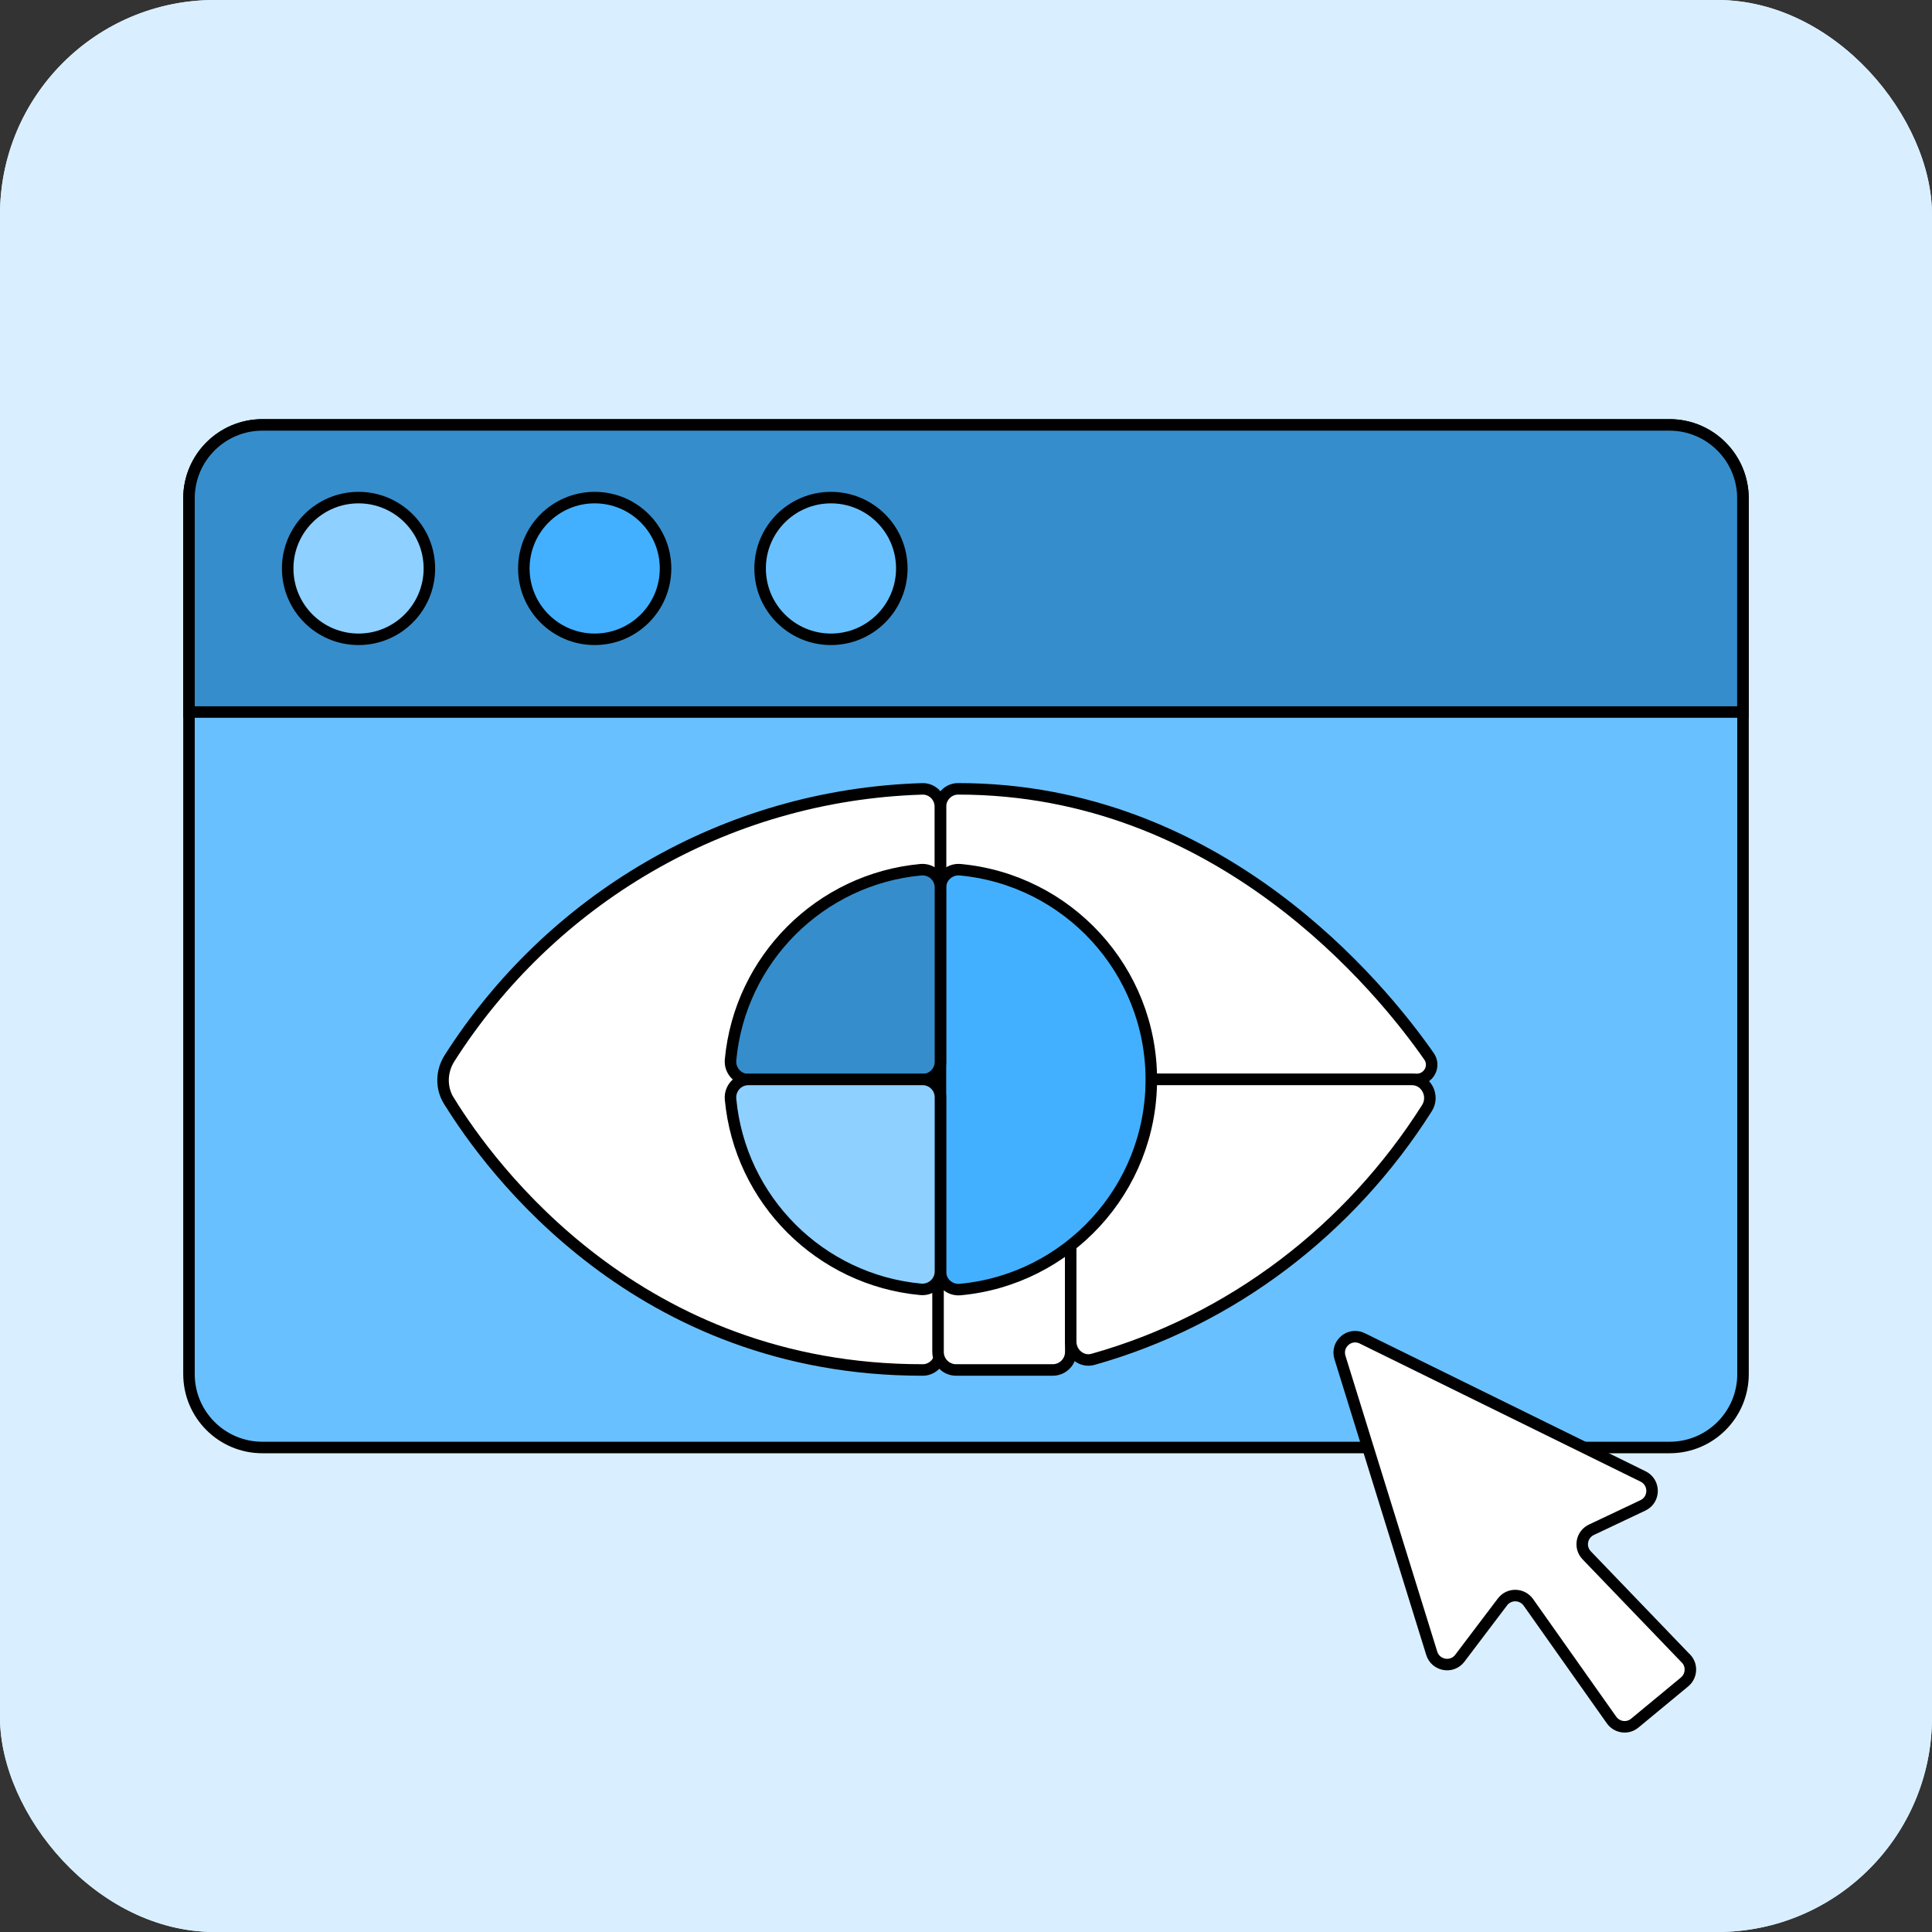
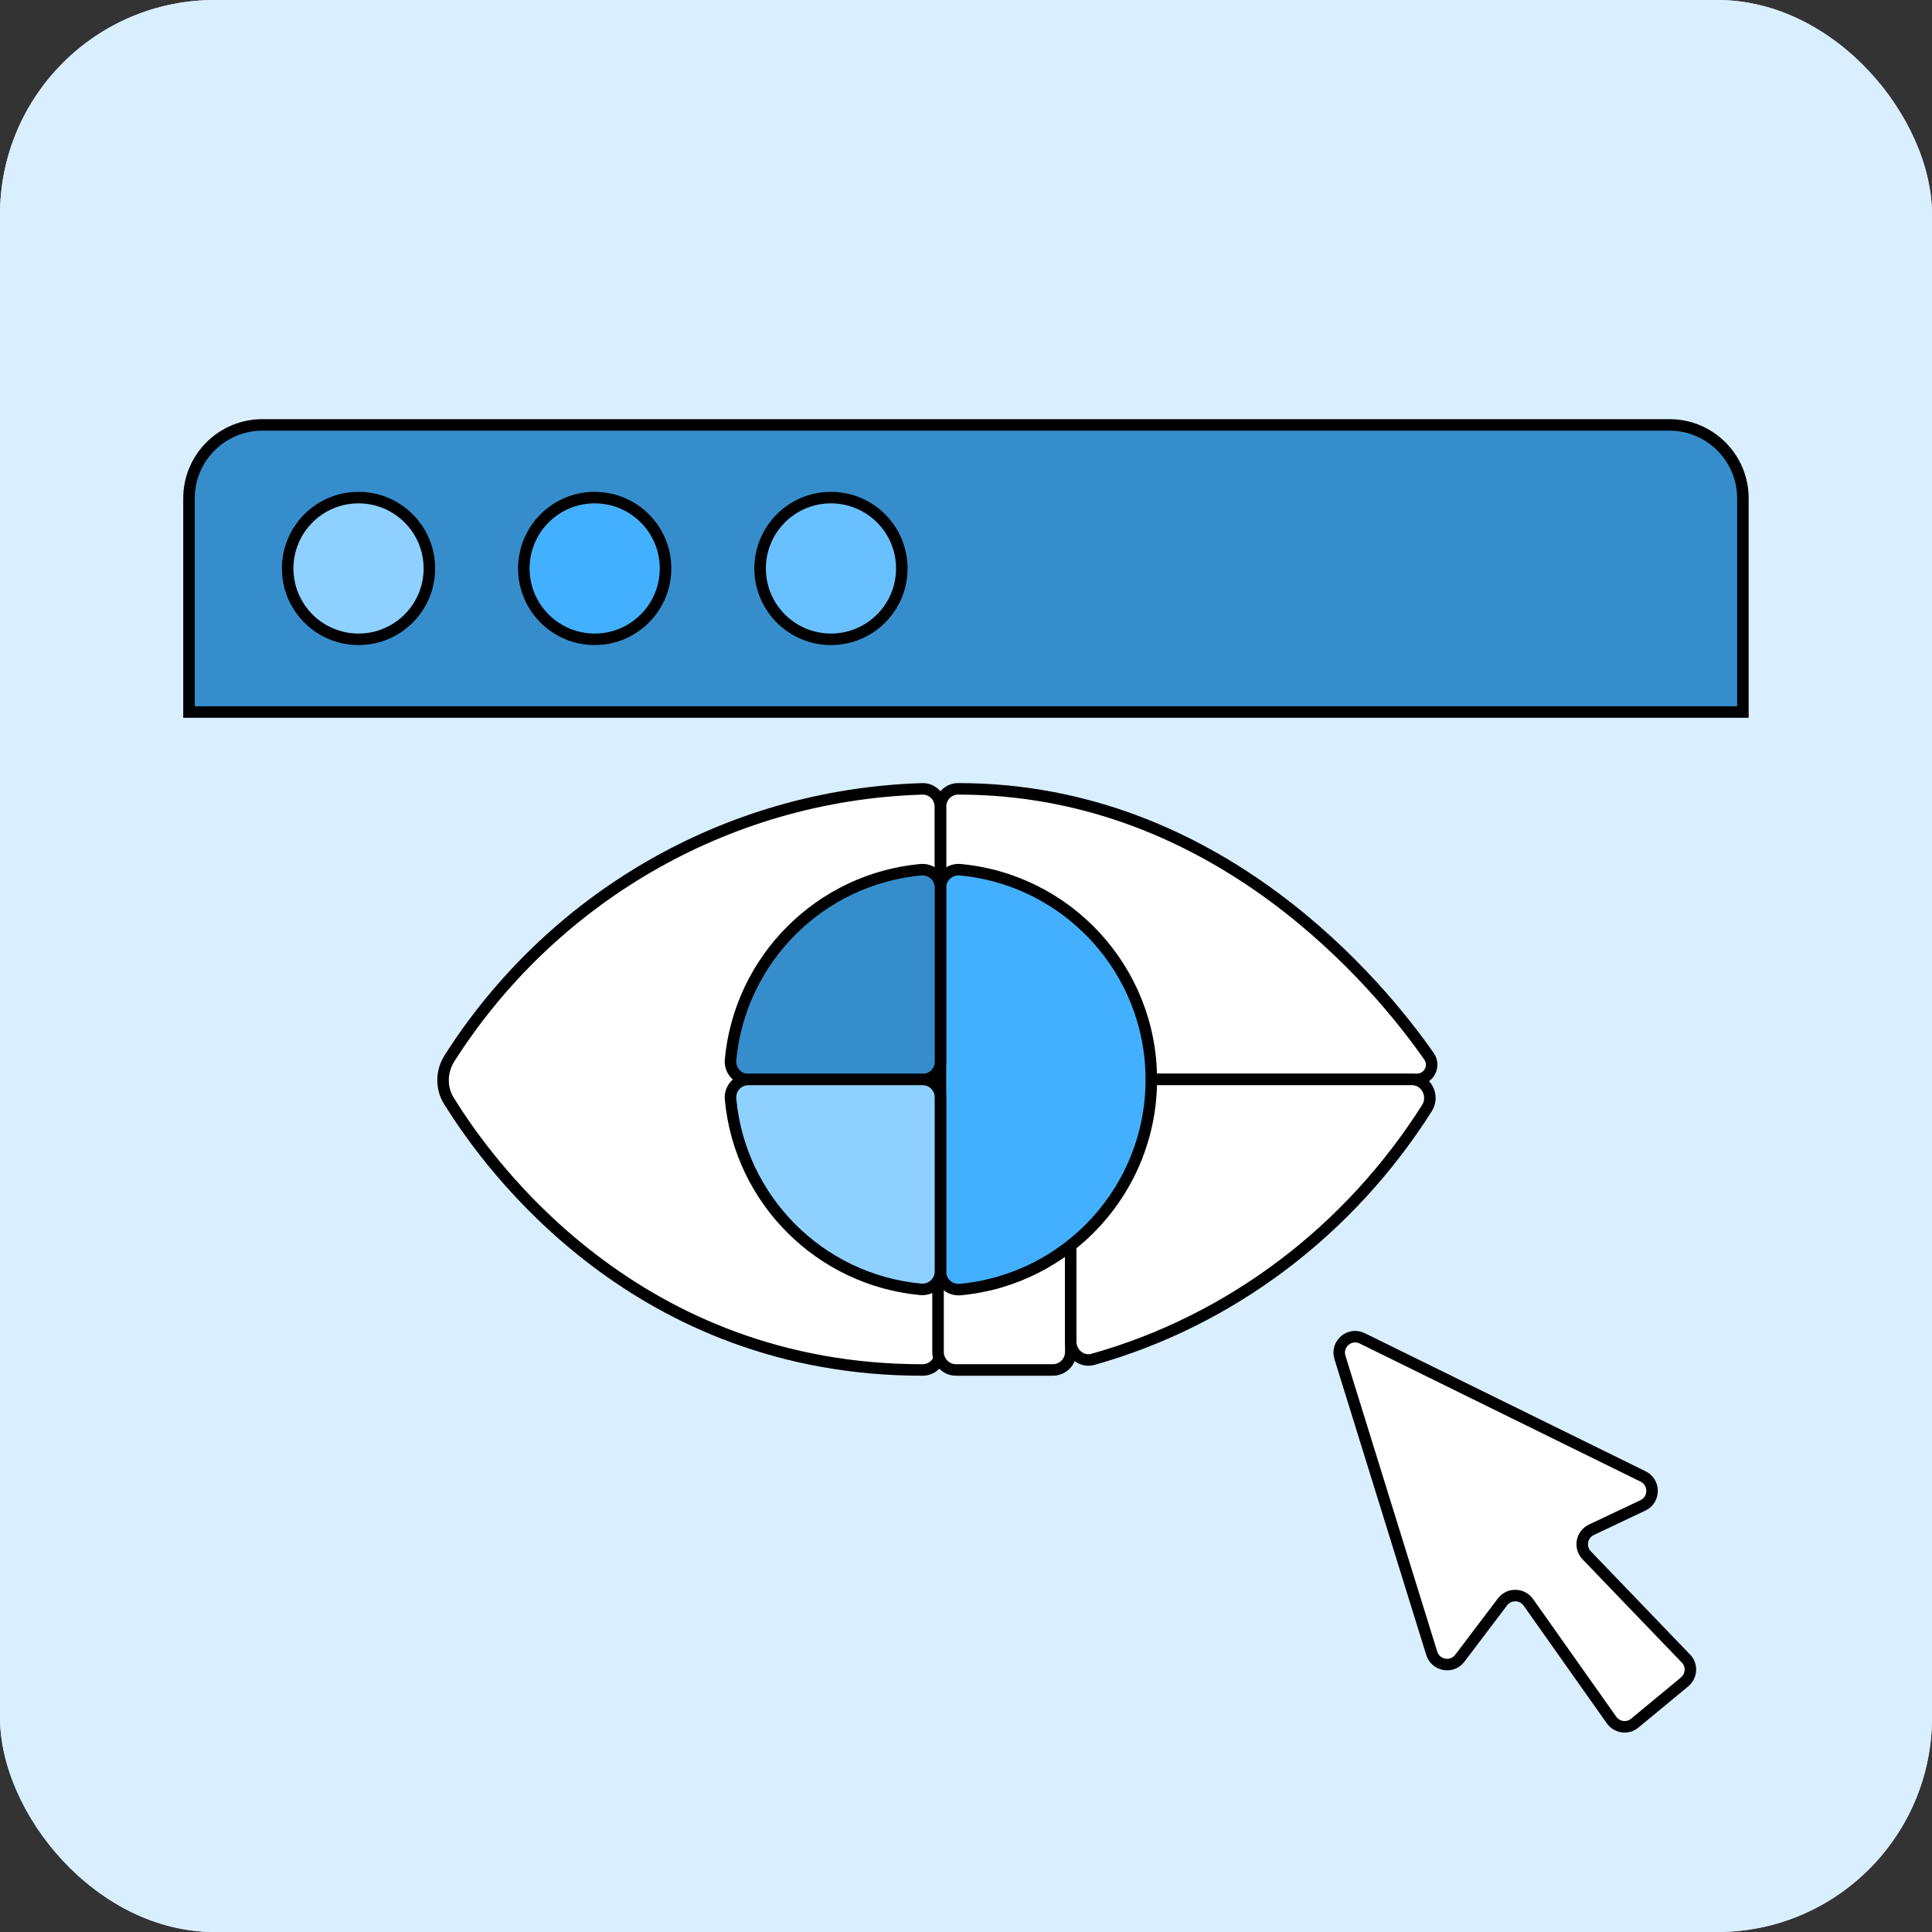
<svg xmlns="http://www.w3.org/2000/svg" width="72" height="72" viewBox="0 0 72 72" fill="none">
  <rect x="0" y="0" width="72" height="72" fill="#333333" stroke="none" />
  <g clip-path="url(#clip0_1201_3707)">
    <rect width="72" height="72" rx="8" fill="#D9EFFF" />
    <path d="M64.001 0H7.999C3.581 0 0 3.581 0 7.999V64.001C0 68.419 3.581 72 7.999 72H64.001C68.419 72 72 68.419 72 64.001V7.999C72 3.581 68.419 0 64.001 0Z" fill="#D9EFFF" />
-     <path d="M62.222 15.835H9.778C8.268 15.835 7.043 17.059 7.043 18.57V51.209C7.043 52.72 8.268 53.944 9.778 53.944H62.222C63.733 53.944 64.957 52.72 64.957 51.209V18.57C64.957 17.059 63.733 15.835 62.222 15.835Z" fill="#69C0FF" stroke="black" stroke-width="0.429" stroke-miterlimit="10" />
    <path d="M9.778 15.835H62.218C63.727 15.835 64.953 17.061 64.953 18.57V26.535H7.043V18.57C7.043 17.061 8.269 15.835 9.778 15.835Z" fill="#368DCC" stroke="black" stroke-width="0.429" stroke-miterlimit="10" />
    <path d="M13.362 23.825C14.82 23.825 16.002 22.643 16.002 21.185C16.002 19.726 14.82 18.544 13.362 18.544C11.903 18.544 10.721 19.726 10.721 21.185C10.721 22.643 11.903 23.825 13.362 23.825Z" fill="#8ED0FF" stroke="black" stroke-width="0.429" stroke-miterlimit="10" />
    <path d="M22.162 23.825C23.621 23.825 24.803 22.643 24.803 21.185C24.803 19.726 23.621 18.544 22.162 18.544C20.704 18.544 19.522 19.726 19.522 21.185C19.522 22.643 20.704 23.825 22.162 23.825Z" fill="#43B0FF" stroke="black" stroke-width="0.429" stroke-miterlimit="10" />
    <path d="M30.967 23.825C32.426 23.825 33.608 22.643 33.608 21.185C33.608 19.726 32.426 18.544 30.967 18.544C29.509 18.544 28.327 19.726 28.327 21.185C28.327 22.643 29.509 23.825 30.967 23.825Z" fill="#69C0FF" stroke="black" stroke-width="0.429" stroke-miterlimit="10" />
    <path d="M53.254 39.365C51.462 36.797 45.448 29.39 35.704 29.398C35.34 29.398 35.048 29.703 35.048 30.063V39.562C35.048 39.927 35.344 40.227 35.713 40.227H52.8C53.245 40.227 53.511 39.73 53.254 39.365Z" fill="white" stroke="black" stroke-width="0.429" stroke-miterlimit="10" />
    <path d="M16.731 41.025C18.27 43.528 23.783 51.064 34.388 51.055C34.752 51.055 35.044 50.751 35.044 50.391V40.227V30.063C35.044 29.69 34.739 29.386 34.367 29.399C26.955 29.626 20.486 33.574 16.752 39.438C16.444 39.923 16.427 40.536 16.727 41.025H16.731Z" fill="white" stroke="black" stroke-width="0.429" stroke-miterlimit="10" />
    <path d="M39.232 40.235H35.631C35.26 40.235 34.958 40.537 34.958 40.908V50.382C34.958 50.754 35.26 51.055 35.631 51.055H39.232C39.604 51.055 39.905 50.754 39.905 50.382V40.908C39.905 40.537 39.604 40.235 39.232 40.235Z" fill="white" stroke="black" stroke-width="0.429" stroke-miterlimit="10" />
    <path d="M52.624 40.227H40.565C40.201 40.227 39.901 40.535 39.901 40.912V49.992C39.901 50.438 40.308 50.776 40.728 50.66C45.902 49.207 50.309 45.825 53.177 41.298C53.468 40.84 53.151 40.227 52.62 40.227H52.624Z" fill="white" stroke="black" stroke-width="0.429" stroke-miterlimit="10" />
    <path d="M42.906 40.235C42.906 36.141 39.777 32.781 35.781 32.412C35.391 32.377 35.048 32.682 35.048 33.076V47.394C35.048 47.788 35.387 48.093 35.781 48.058C39.777 47.69 42.906 44.329 42.906 40.235Z" fill="#43B0FF" stroke="black" stroke-width="0.429" stroke-miterlimit="10" />
    <path d="M27.89 40.235H34.384C34.748 40.235 35.048 39.939 35.048 39.571V33.076C35.048 32.682 34.71 32.377 34.315 32.412C30.56 32.759 27.572 35.747 27.225 39.502C27.191 39.892 27.495 40.235 27.89 40.235Z" fill="#368DCC" stroke="black" stroke-width="0.429" stroke-miterlimit="10" />
    <path d="M35.048 47.385V40.891C35.048 40.527 34.753 40.227 34.384 40.227H27.89C27.495 40.227 27.191 40.565 27.225 40.96C27.572 44.715 30.56 47.703 34.315 48.05C34.705 48.084 35.048 47.78 35.048 47.385Z" fill="#8ED0FF" stroke="black" stroke-width="0.429" stroke-miterlimit="10" />
    <path d="M62.822 61.802L59.131 57.962C58.848 57.666 58.938 57.186 59.307 57.01L61.227 56.101C61.678 55.887 61.682 55.248 61.236 55.025L50.768 49.877C50.296 49.645 49.782 50.087 49.936 50.588L53.357 61.614C53.503 62.077 54.111 62.184 54.403 61.798L55.993 59.698C56.238 59.376 56.722 59.385 56.958 59.715L60.057 64.1C60.259 64.383 60.657 64.439 60.923 64.216L62.779 62.681C63.045 62.458 63.071 62.06 62.831 61.807L62.822 61.802Z" fill="white" stroke="black" stroke-width="0.429" stroke-miterlimit="10" />
  </g>
  <defs>
    <clipPath id="clip0_1201_3707">
      <rect width="72" height="72" rx="8" fill="white" />
    </clipPath>
  </defs>
</svg>